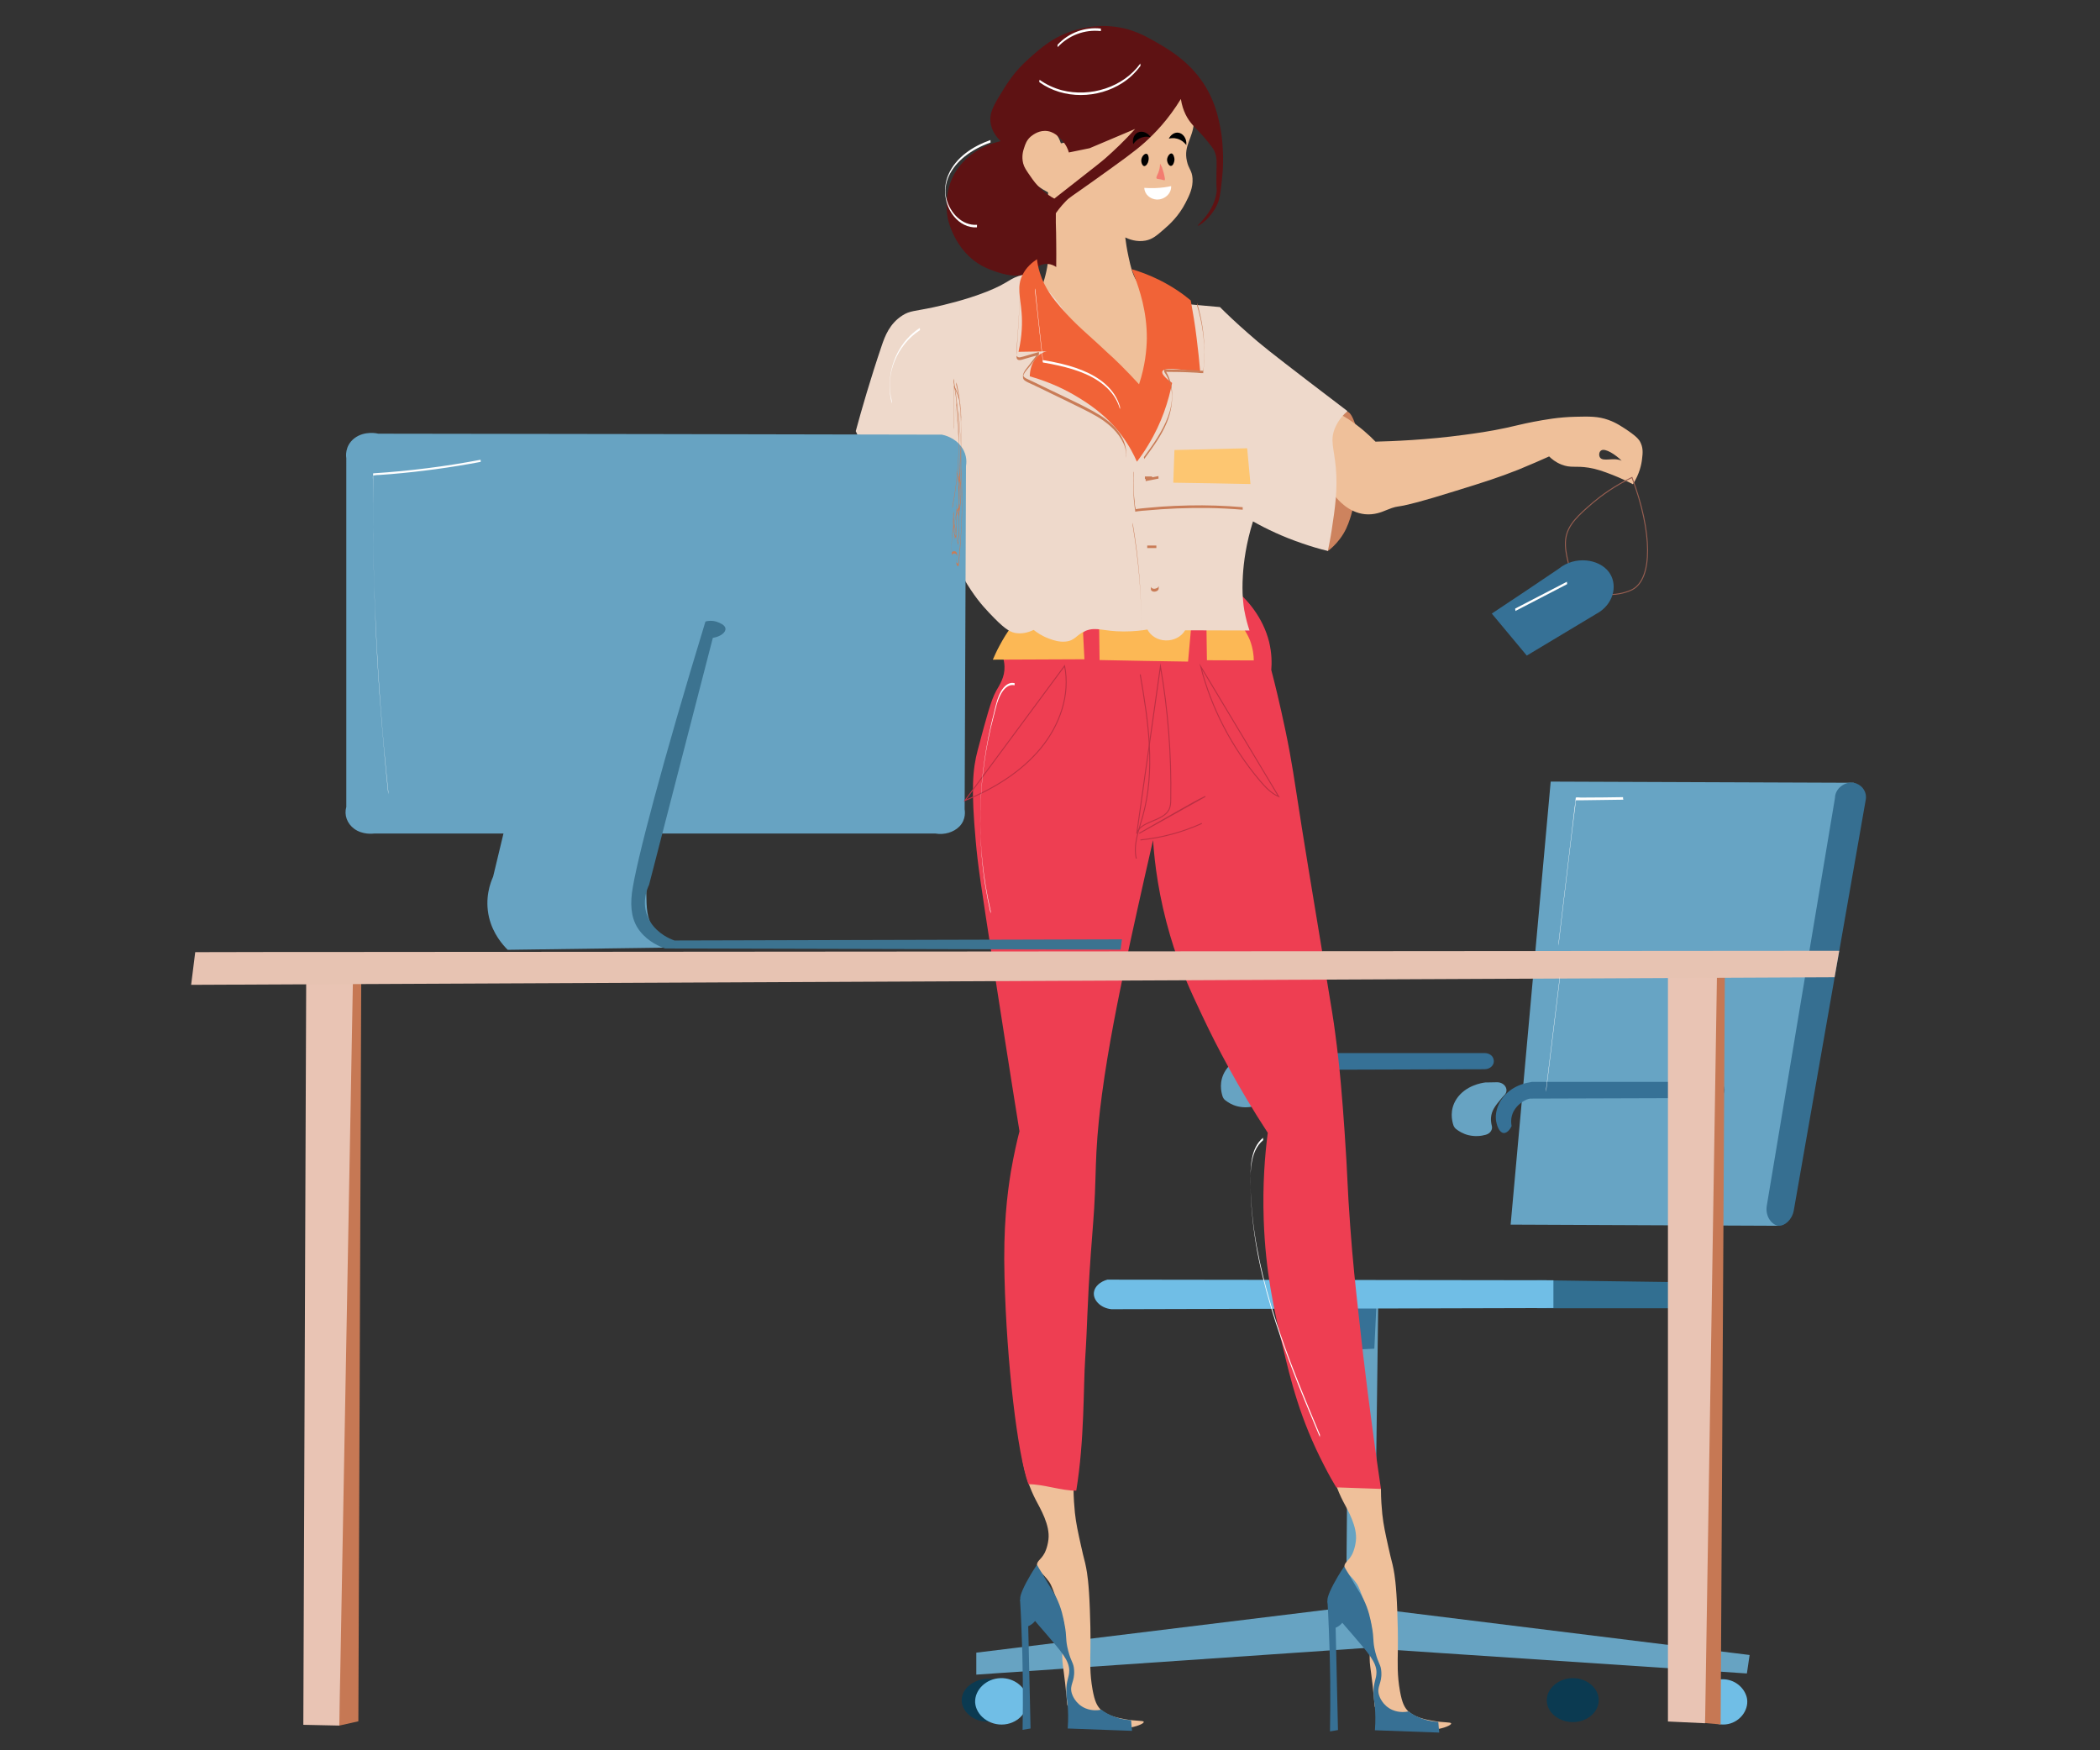
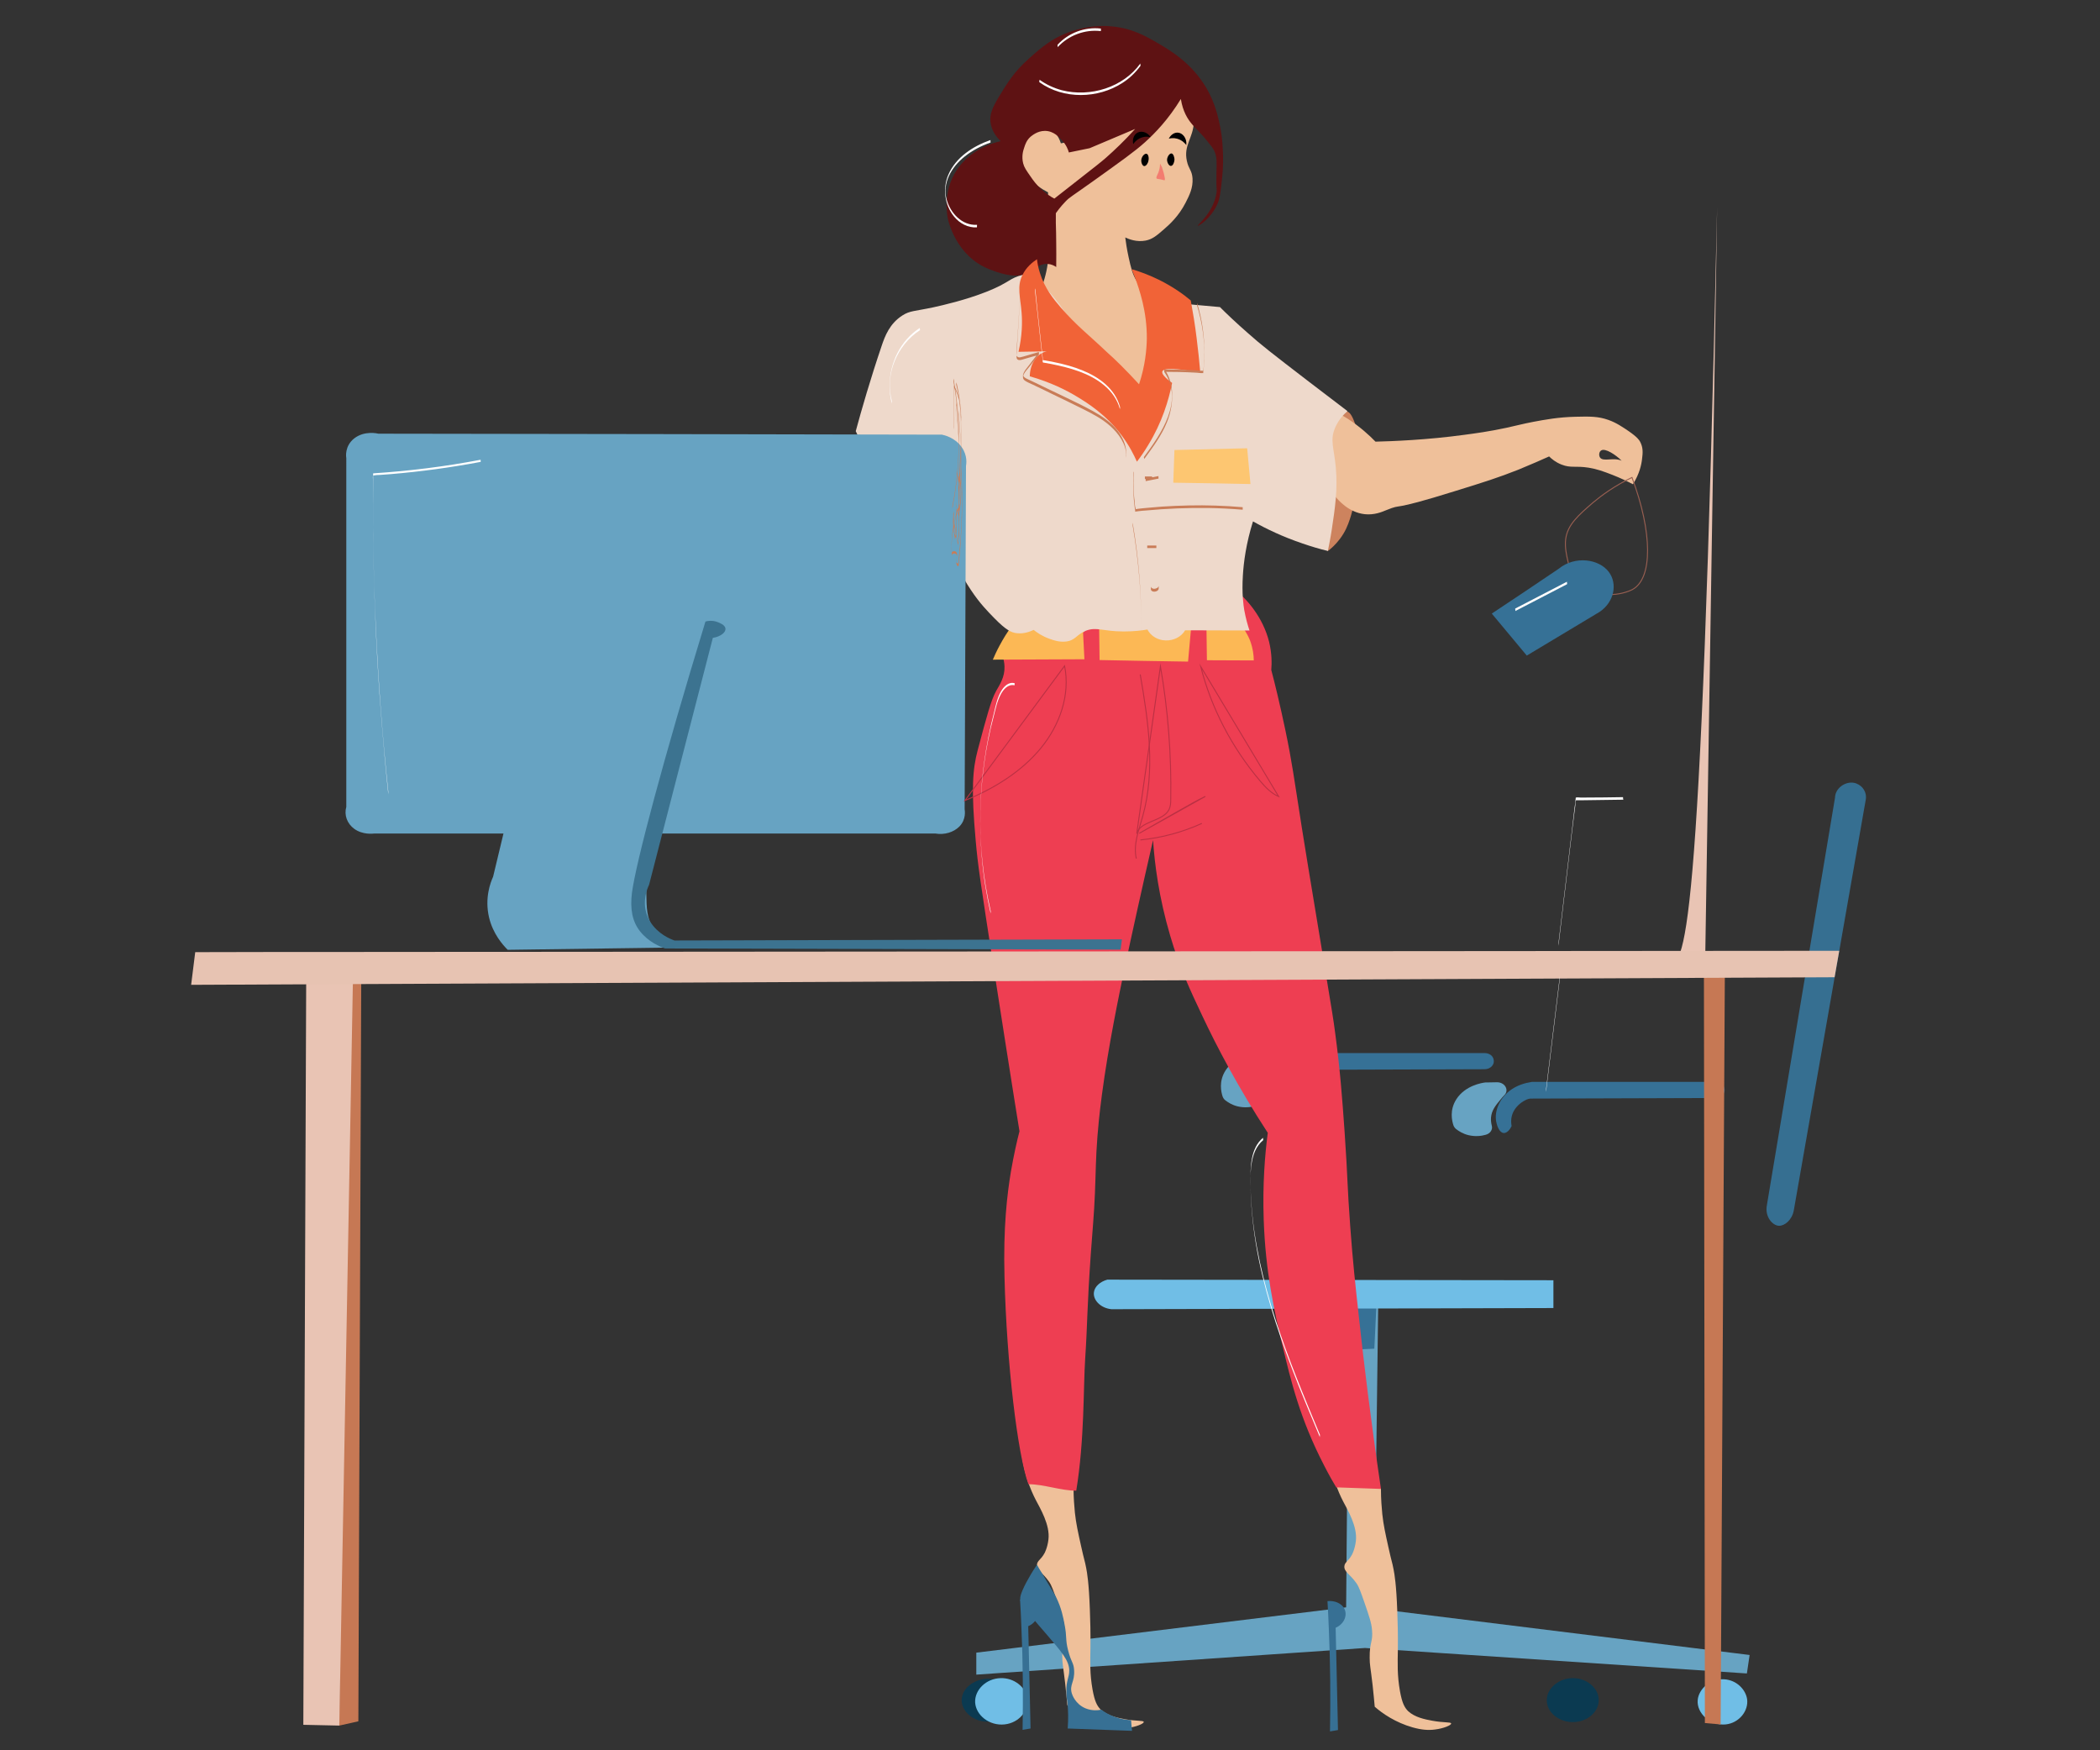
<svg xmlns="http://www.w3.org/2000/svg" version="1.1" id="Layer_1" x="0px" y="0px" viewBox="0 0 1080 900" style="enable-background:new 0 0 1080 900;" xml:space="preserve">
  <rect x="0" y="0" width="1080" height="900" fill="#333333" stroke="none" />
  <style type="text/css">
	.st0{fill:#67A3C2;}
	.st1{fill:#367196;}
	.st2{fill:#70BEE6;}
	.st3{fill:#67A4C4;}
	.st4{fill:#326F91;}
	.st5{fill:#0B3A51;}
	.st6{fill:#366F91;}
	.st7{fill:#EFC09A;}
	.st8{fill:#EE3E52;}
	.st9{fill:#FCB855;}
	.st10{fill:#CD835E;}
	.st11{fill:#5E1213;}
	.st12{fill:#EED9CB;}
	.st13{fill:#377094;}
	.st14{fill:#FDC671;}
	.st15{fill:none;stroke:#995F51;stroke-width:0.5;stroke-miterlimit:10;}
	.st16{fill:#F16337;}
	.st17{fill:#3C7390;}
	.st18{fill:#C67854;}
	.st19{fill:#E9C4B4;}
	.st20{fill:#E7C3B2;}
	.st21{fill:#C97C57;}
	.st22{fill:none;stroke:#BB3043;stroke-width:0.5;stroke-miterlimit:10;}
	.st23{fill:#FFFFFF;}
	.st24{fill:#F37C70;}
</style>
  <path class="st0" d="M651.2,541.7l-5.5,0.1h-0.5c-1.7,0.2-10.3,1.5-14.9,8.6c-3.6,5.6-2.3,11.1-1.5,13.5c0.3,0.7,0.7,1.4,1.4,1.9  c1.3,1,3.4,2.4,6.3,3.1c3.4,0.8,6.5,0.5,8.9-0.2c2.3-0.6,3.7-2.7,3.1-4.7c-0.3-1.2-0.5-2.6-0.4-4.1c0.3-3.7,2.3-6.2,4.8-9.2  c0.6-0.7,1.2-1.5,2-2.3C657.6,545.8,655.2,541.7,651.2,541.7z" />
  <path class="st1" d="M763.6,541.5h-94.1c-0.3,0-0.5,0-0.8,0.1c-2.7,0.4-7.3,1.5-11.3,4.7c-5.4,4.4-7.9,11.1-6.4,16.6  c0.2,0.9,1.3,4.7,3.6,4.9c1.5,0.1,3.1-1.4,4.1-3.6c-0.2-1.2-0.7-4.2,1-7.5c1.8-3.4,4.9-5.3,6.7-6.1c0.7-0.3,1.5-0.5,2.2-0.5  l94.9-0.3c3.1,0,5.4-2.5,4.6-5.1v-0.1C767.7,542.8,765.8,541.5,763.6,541.5z" />
  <path class="st2" d="M886.8,863.5c6.3,0.4,10.9,5.2,11.7,10.1c0.9,6.1-4.1,12.4-11,13.1c-7.7,0.8-15-5.6-14.4-12.5  C873.6,868.4,879.7,863,886.8,863.5z" />
  <path class="st0" d="M708.9,661.9l-2.1,165.2l193,23.9c-0.5,3.2-0.9,6.4-1.4,9.5c-65.5-4.4-130.9-8.7-196.4-13.1  c-66.6,4.6-133.2,9.1-199.9,13.7v-11.3c63.4-7.8,126.8-15.5,190.2-23.3c0.5-55.3,0.9-110.5,1.4-165.8L708.9,661.9z" />
  <path class="st1" d="M708.2,664.3c-0.5,9.7-0.9,19.5-1.4,29.2c-4.3,0.2-8.7,0.4-13,0.6v-29.8H708.2z" />
-   <path class="st3" d="M953.4,402.5l-155.9-0.6c-6.9,75.9-13.7,151.9-20.6,227.8l138,0.6C927.8,554.3,940.6,478.4,953.4,402.5z" />
-   <path class="st4" d="M879.2,659.5l-87.9-1.2c-4.3,0.1-7.9,3-8.2,6.6c-0.4,3.8,3,7.3,7.6,7.8h90L879.2,659.5z" />
  <path class="st2" d="M569.5,658l229.4,0.3v14.3l-227.3,0.6c-5.8-0.6-9.6-4.9-9-8.8C563,661.5,565.8,659,569.5,658z" />
  <path class="st5" d="M510.9,863.5c-7.3-1.5-15.9,3.3-16.3,10.2c-0.4,6.3,6.2,11.9,13.8,11.6c6.9-0.3,12.6-5.6,12.3-11.6  C520.5,868.7,516.1,864.5,510.9,863.5z M809.2,862.9c6.8,0.1,13,5,13,11.3s-6.1,11.2-13,11.3c-7,0.2-13.4-4.6-13.7-10.7  C795.1,868.3,801.8,862.7,809.2,862.9z" />
  <path class="st6" d="M959.6,410.8c-12.4,70.6-24.7,141.2-37.1,211.7c-0.9,4.8-4.7,7.9-7.6,7.8c-3.3-0.1-7.4-4.6-6.2-10.7  c11.7-69.8,23.3-139.6,35-209.3c0.1-5.1,5.3-8.5,9.6-7.8C957,403.1,960.1,406.6,959.6,410.8z" />
  <path class="st2" d="M514.6,862.9c6.9-0.2,12.7,4.5,13.7,10.1c1.1,6.3-4,12.9-11.7,13.7c-7.8,0.8-14.7-4.7-15.1-11.3  C501.2,869,507.1,863.1,514.6,862.9z" />
  <path class="st0" d="M769.9,556.5l-5.5,0.1h-0.5c-1.7,0.2-10.3,1.5-14.9,8.6c-3.6,5.6-2.3,11.1-1.5,13.5c0.3,0.7,0.7,1.4,1.4,1.9  c1.3,1,3.4,2.4,6.3,3.1c3.4,0.8,6.5,0.5,8.9-0.2c2.3-0.6,3.7-2.7,3.1-4.7c-0.3-1.2-0.5-2.6-0.4-4.1c0.3-3.7,2.3-6.2,4.8-9.2  c0.6-0.7,1.2-1.5,2-2.3C776.3,560.6,774,556.5,769.9,556.5z" />
  <path class="st1" d="M882.3,556.3h-94.1c-0.3,0-0.5,0-0.8,0.1c-2.7,0.4-7.3,1.5-11.3,4.7c-5.4,4.4-7.9,11.1-6.4,16.6  c0.2,0.9,1.3,4.7,3.6,4.9c1.5,0.1,3.1-1.4,4.1-3.6c-0.2-1.2-0.7-4.2,1-7.5c1.8-3.4,4.9-5.3,6.7-6.1c0.7-0.3,1.5-0.5,2.2-0.5  l94.9-0.3c3.1,0,5.4-2.5,4.6-5.1v-0.1C886.4,557.6,884.5,556.3,882.3,556.3z" />
  <path class="st7" d="M710.2,765.6c0,5.4,0.4,9.8,0.7,13c0.6,5.6,1.6,10,3.1,16.8c1.8,8.2,1.9,7.4,2.7,11.6c0.5,2.6,1.4,7.7,1.9,21.4  c0.2,5.9,0.4,11.6,0.3,19.6c-0.1,7.3-0.4,13.3,1.1,21.7c1.1,6,2.3,8.3,4.2,10.2c3.5,3.2,8.6,4.2,12.4,4.9c5.9,1.1,9.6,0.6,9.7,1.4  c0.2,0.9-4,2.6-8.2,3.1c-3.5,0.5-7.1,0.2-11.7-1.1c-8.7-2.5-15.3-7-19.4-10.6c-0.2-2.5-0.6-6.4-1.1-11.2c-1.1-9.4-1.5-10.2-1.5-14  c-0.1-8.1,1.8-8.1,1.2-14.4c-0.3-3.6-1.5-7-3.8-13.7c-1.9-5.4-2.8-8.2-4.2-10.2c-3.3-4.7-6.5-5.9-6.2-8.8c0.2-2.1,2-2.4,3.9-5.9  c0,0,1.5-2.7,2-7c0.9-7.4-4.2-15.9-6.5-20.3c-2.7-5.2-5.9-13-7.3-23.9C692.3,754.1,701.3,759.9,710.2,765.6z M552.1,764.8  c0,5.4,0.4,9.8,0.7,13c0.6,5.6,1.6,10,3.1,16.8c1.8,8.2,1.9,7.4,2.7,11.6c0.5,2.6,1.4,7.7,1.9,21.4c0.2,5.8,0.4,11.6,0.3,19.6  c-0.1,7.3-0.4,13.3,1.1,21.7c1.1,6,2.3,8.3,4.2,10.2c3.5,3.2,8.6,4.2,12.4,4.9c5.9,1.1,9.6,0.6,9.7,1.4c0.2,0.9-4,2.6-8.2,3.1  c-3.5,0.5-7.1,0.2-11.7-1.1c-8.7-2.5-15.3-7-19.4-10.6c-0.2-2.5-0.6-6.4-1.1-11.2c-1.1-9.4-1.5-10.2-1.5-14  c-0.1-8.1,1.8-8.1,1.2-14.4c-0.3-3.6-1.5-7-3.8-13.7c-1.9-5.4-2.8-8.2-4.2-10.2c-3.3-4.7-6.5-5.9-6.2-8.8c0.2-2.1,2-2.4,3.9-5.9  c0,0,1.5-2.7,2-7c0.9-7.4-4.2-15.9-6.5-20.3c-2.7-5.2-5.9-13-7.3-23.9L552.1,764.8z" />
  <path class="st8" d="M522.5,325.9c-5.1,2.8-6.3,5.7-6.6,6.6c-1.3,3.6,0.6,5.9,0.7,10.2c0.2,5.5-2.5,9.4-4.3,12.6  c-2.6,4.6-4.9,13.2-9.5,30.5c-2.6,9.8-3.4,20-1,46.6c1.1,12.4,2.2,19.9,9.9,69.4c4,25.6,7.1,45.6,9.9,63.1c0.6,3.8,2.1,13,2.7,16.8  c-1.3,5-2.9,12.1-4.4,20.7c-1.9,11.6-4,28.3-3.3,54.3c1.1,44.3,6.7,91.1,12.3,106.5c7.5-0.1,17.1,3.4,24.6,3.3  c4.3-26.3,3.6-52.9,4.6-68c1.2-17.9,0.9-25.7,2.9-54c1-14.2,1.6-19,2.1-30.8c0.5-11.9,0.4-17.8,1.3-29.4c0.3-3.8,0.9-10.9,2.3-21.4  c3.4-25.6,8.8-51.2,11.6-64.7c4-18.8,8.9-41,14.7-66.2c0.8,12.3,3,29.4,8.8,49.1c4.8,16.4,10.3,28.1,16.6,41.4  c7.4,15.7,18.2,36.4,33.6,60c-1.5,11.4-2.7,26.6-2.1,44.5c0.9,27,5.4,46.9,9.5,64.2c4.4,18.6,9.1,38.3,21.6,62.4  c2.4,4.7,4.6,8.6,6.2,11.2c7.7,0.3,15.3,0.5,23,0.8c-5.3-35.9-8.9-65.7-11.3-88c-1.8-16.3-3.2-29.1-4.5-47  c-1.6-21.4-1.2-24.2-2.9-48.7c-1.2-17.1-2.3-31.9-4.9-51.2c-0.9-6.8-1.3-9.2-5.7-35.8c-7.1-42.8-10.6-64.1-11.4-69.4  c-4.1-26.1-5-33.5-8.4-49.8c-2.8-13.3-5.4-24.1-7.3-31.2c0.3-3.5,0.3-8.5-1.1-14.4c-3.2-12.9-11.8-22.4-17.4-26.7  C635.1,303.5,604.9,280.3,522.5,325.9z" />
  <path class="st9" d="M518.8,324.1c-2.5,3.6-4.7,7.8-4.7,7.8c-1.6,2.9-2.7,5.5-3.5,7.3c15.7-0.1,31.4-0.1,47.1-0.2  c-0.2-4.6-0.5-9.1-0.7-13.7c2.7-2.7,5.5-5.4,8.2-8l0.3,22.1c15.2,0.3,30.4,0.6,45.5,0.8c0.8-8.9,1.6-17.7,2.4-26.6  c2.3,1.4,4.7,2.8,7,4.2l0.3,21.7c8,0,16.1,0.1,24.1,0.1c0-2.5-0.4-6.1-1.9-10.2c0,0-3-8.2-11.2-15.1c-14.6-12.3-42.6-11.8-49.8-11.7  C545.3,303.3,522.7,318.4,518.8,324.1z" />
  <path class="st10" d="M692.8,211.6c1,0.3,2.3,1.2,4.1,6.3c2.5,7.3,2.4,13.4,1.7,22.5c-1.1,14.6-2.7,21.5-4.4,26.6  c-1,3-2.3,6.4-5.1,10.1c-2.2,2.9-4.5,5-6.3,6.3c-4.4-6.2-22-31.8-11.1-53.3C676.2,221.4,687.1,209.7,692.8,211.6z" />
  <path class="st7" d="M609.4,47c4.2,6.7,4.8,12.1,4.6,15.8c-0.4,8.3-5.4,11.9-3.6,20c0.9,4.2,2.6,4.7,2.9,8.9  c0.3,4.9-1.6,8.7-3.6,12.6c-3.5,6.8-8,10.9-11.1,13.6c-3.8,3.3-5.9,5.1-9.4,5.8c-4.6,0.9-8.6-0.7-10.5-1.6c0.3,2.4,0.8,5.9,1.7,10  c1.2,5.5,2,8.8,4,12.1c3.2,5.1,8.1,7.7,10.5,9c24,13,59.3,43,88,56.5c1.4,0.7,5.5,2.6,10.5,5.8c6.2,4.1,10.8,8.3,14,11.6  c8.5-0.2,26.6-0.9,45.6-3.5c6-0.8,12.7-1.7,21.6-3.6c6.9-1.5,7.8-1.9,14-3.1c5.9-1.1,12.8-2.4,21.6-2.6c7.6-0.2,11.8-0.2,16.9,1.6  c4.3,1.5,7.5,3.8,10.5,5.8c4.5,3.1,5.5,4.7,5.8,5.3c1.7,3,1.5,5.9,1.1,8.9c-0.3,2.9-1.3,7.7-4.7,13.1c-0.9-6.6-4.1-10.4-5.8-12.1  c-3-3-8.4-6.6-10.5-5.3c-1.1,0.6-1.4,2.5-0.6,3.7c1.7,2.3,6.9-0.3,11.1,1.6c2.4,1.1,5.1,3.9,5.8,12.1c-2.7-1.4-6.2-3.1-10.5-4.8  c-4.9-1.9-8-3-12.2-3.7c-6.9-1.1-9.2,0.3-14-1.6c-3.1-1.2-5.2-3-6.4-4.2c-3.8,1.7-9.2,4.1-15.8,6.8c-10.1,4-17.6,6.4-32.2,10.9  c-35.8,11.2-26.3,6.1-35.7,9.9c-2.4,1-6.2,2.6-11.1,2.1c-8.5-0.9-13.9-7.6-15.1-9c-18.5-20.7-140-27.9-152.2-66.7  c-2-6.4-4.2-23.5,0.7-39.4c1.1-3.6,2.7-7.6,3.6-14.2c0.9-7,0.3-11.1,0.1-23.1c-0.1-5.7,0-10.3,0-13.1c-2.9-1.5-7.7-4.4-11.6-9.5  c-2.3-3.1-7.1-9.4-5.2-16.8c0.2-0.8,2.5-8.9,8.8-10c5.3-0.9,12.1,3.4,14.6,11.1c8.7-1.5,19.6-4.1,31.6-8.8  C591.1,59.2,601.8,52.5,609.4,47z" />
  <path class="st11" d="M570.9,13.5c11,0.8,18.4,5.1,25.1,9c6,3.5,17,10.1,24.4,22.7c4.5,7.7,6,14.8,6.9,18.9  c1.5,7.1,1.6,13.1,1.7,16.3c0.1,5.4-0.3,9.5-0.6,12.1c-0.7,6.4-1,9.6-2.4,12.6c-3.2,7.2-9.6,11.3-10,11c-0.5-0.4,8-6.5,9.6-16.8  c0.4-2.3-0.2-1.2,0-10.3c0.1-5.6,0.4-8.1-1.1-11.4c-0.6-1.3-1.6-2.6-3.5-4.9c-3.9-4.9-6.2-6.6-8.1-9c-2.1-2.5-4.6-6.4-5.6-12.8  c-6.4,10.5-13.3,17.6-18.4,22.2c-5.3,4.8-12.4,9.8-26.5,19.9c-11.9,8.5-12.2,8.3-14.4,10.6c-9.9,10.2-12.5,21.8-13.5,26.6  c-1.2,5.6-2.1,9.9-0.8,15.4c2.3,10,9.9,16.2,13.4,18.6c-3.3-1.2-12.9-5.1-17.9-14.4c-3.2-6-3-11.3-2.9-16.5  c0.1-4.3,0.7-15.1,8.5-24.9c1.3-1.6,1.7-1.8,16.4-13.3c13.2-10.3,15.3-12,17.6-14c4.3-3.8,9.5-8.7,15-14.8l-23.4,9.9  c-3.6,0.7-7.1,1.5-10.7,2.2c-0.4-1.5-1.3-3.8-3.4-6.1c-1.5-1.7-4.4-5-8.9-5c-4,0-6.7,2.5-7.4,3c-2,1.8-2.7,3.8-3.3,5.7  c-0.5,1.4-1.4,4.4-0.5,8c0.5,2,1.6,3.6,3.7,6.6c1.5,2.2,3.1,4.4,5.8,6.9c1.6,1.4,4,3.4,7.4,5.1c-0.1,3.1-0.1,7.1-0.1,11.9  c0.1,4.3,0.2,6.2,0.2,10.7c0,3.2,0.1,7.3,0,12.1c-1-0.7-2.6-1.5-4.5-1.6c-4.2-0.2-6.8,2.9-9.8,4.5c-6.6,3.6-16.1-0.2-20.2-1.8  c-17.2-6.8-21.1-25.1-21.3-26.3c-0.6-3.2-2.9-17.9,8.5-29.4c6.8-6.9,15.1-9.3,18.7-10.1c-1.8-1.8-4.7-5.2-5.2-9.8  c-0.5-3.8,0.8-7.2,4.3-13c4.3-7.1,7.9-13,15.5-19.7c5.9-5.3,12.8-11.6,24.4-14.8C562.1,12.9,569.2,13.3,570.9,13.5z" />
  <path class="st12" d="M526.1,141.3c-7.3,1.8-6.6,3.9-18.7,8.7c-10.9,4.3-22.3,6.9-27.3,8c-9.8,2.1-12.1,1.7-16,4.2  c-6.6,4.2-9,10.7-10.6,15.4c-5.9,17.4-10.4,33-13.4,44.1c13.1,28.1,26.3,56.1,39.4,84.2c3.8-5.9,7.6-11.9,11.4-17.8  c2.9,6.5,6,11.7,8.5,15.4c4.6,6.9,8.5,10.8,12,14.4c6,6.1,8.7,7.4,11.6,7.7c3.6,0.4,6.7-0.8,8.6-1.7c1.6,1.3,4.3,3.2,8.2,4.6  c2.2,0.8,5,1.7,8.2,1.4c5.1-0.5,5.5-3.6,10.5-5.6c5.6-2.1,8.6,0.4,19.5,0.4c5.1,0,9.3-0.5,12.1-1c1.7,3.3,5.3,5.5,9.3,5.6  c4.2,0.2,8.2-1.9,10.1-5.2c11,0,22.1,0.1,33.1,0.1c-0.9-2.6-1.9-6.2-2.7-10.5c-0.4-2.5-1.3-8.4-0.7-17.9c0.4-6.6,1.6-16.2,5.2-27.7  c6.9,3.9,15.3,7.9,25.3,11.3c4.6,1.6,9,2.9,13.2,3.9c0.5-2.5,1.3-6.3,2-10.9c1.7-11.2,3.1-20.6,2.1-31.9  c-0.9-10.2-3.2-14.1-0.3-20.7c1.7-3.9,4.3-6.7,6.3-8.4c-7.6-5.8-14.3-10.9-19.8-15.1c-19.3-14.8-24.8-19.1-31.4-25  c-6.3-5.5-11.2-10.2-14.4-13.4c-5.4-0.6-35.8-2.7-24.9-3.9c5.8-0.7-11.1,98.4-48.7,17C547.1,157.3,532.7,139.7,526.1,141.3z" />
-   <path class="st13" d="M691.3,805.5c-2.4,3.5-4.2,6.7-5.5,9.1c-3.2,6.1-3.2,7.8-3.1,8.8c0.3,2.4,1.5,3.9,5.4,8.4  c2.6,3,5.1,6.1,7.8,9.1c8,9.3,12,13.9,12,19c0,3.6-1.6,4.9-1.5,11c0,2.7,0.4,3.6,0.7,6.9c0.2,2.8,0.4,6.9,0,11.9  c11,0.4,22.1,0.8,33.1,1.2c-0.2-1.8-0.4-3.7-0.5-5.5c-2.1-0.1-5.1-0.5-8.4-1.7c-3.1-1.1-5.4-2.5-6.9-3.7c-1.3,0.3-4.6,0.8-8.2-0.7  c-5.2-2.2-6.8-7-7-7.7c-1.3-4.5,1.6-5.8,1.2-11.9c-0.2-3.9-1.5-3.9-3.1-10.2c-1.5-5.9-0.5-6.6-1.8-13.2c-0.7-3.8-1.6-8.5-4.3-14  c-1.4-2.9-2.2-3.6-7.1-12.1C692.8,808.1,691.9,806.6,691.3,805.5z" />
  <path class="st13" d="M682.7,823.3c0.3,4.7,0.5,9.5,0.7,14.4c0.8,18,0.9,35.6,0.6,52.6c1.4-0.2,2.8-0.5,4.1-0.7  c-0.4-17.5-0.8-35-1.2-52.6c4.6-2,6.3-6.8,4.3-10.1C689.8,824.4,686.3,822.9,682.7,823.3z M533.3,804.6c-2.4,3.5-4.2,6.7-5.5,9.1  c-3.2,6.1-3.2,7.8-3.1,8.8c0.3,2.4,1.5,3.9,5.4,8.4c2.6,3,5.1,6.1,7.8,9.1c8,9.3,12,13.9,12,19c0,3.6-1.6,4.9-1.5,11  c0,2.7,0.4,3.6,0.7,6.9c0.2,2.8,0.4,6.9,0,11.9l33.1,1.2c-0.2-1.8-0.4-3.7-0.5-5.5c-2.1-0.1-5.1-0.5-8.4-1.7  c-3.1-1.1-5.4-2.5-6.9-3.7c-1.3,0.3-4.6,0.8-8.2-0.7c-5.2-2.2-6.8-7-7-7.7c-1.3-4.5,1.6-5.8,1.2-11.9c-0.2-3.9-1.5-3.9-3.1-10.2  c-1.5-5.9-0.5-6.6-1.8-13.2c-0.7-3.8-1.6-8.5-4.3-14c-1.4-2.9-2.2-3.6-7.1-12.1C534.8,807.3,533.9,805.7,533.3,804.6z" />
  <path class="st13" d="M524.6,822.5c0.3,4.7,0.5,9.5,0.7,14.4c0.8,18,0.9,35.6,0.6,52.6c1.4-0.2,2.8-0.5,4.1-0.7l-1.2-52.6  c4.6-2,6.3-6.8,4.3-10.1C531.7,823.5,528.3,822,524.6,822.5z" />
  <path class="st14" d="M604,231.4l-0.6,16.8c13.2,0.2,26.5,0.4,39.7,0.7c-0.6-6.1-1.1-12.3-1.7-18.4  C628.9,230.8,616.4,231.1,604,231.4z" />
  <path class="st15" d="M839.3,245.5c10.6,28.3,10.7,51.9,0.3,57.6c-2.1,1.1-7,2.9-12.9,2.6c-1.1-0.1-11.5-0.8-16.9-7.9  c-1.9-2.5-2.4-4.8-3.5-9.5c-0.6-2.5-1.6-7-1.1-11c0.9-7.5,6.7-12.5,14.1-18.9C823.6,254.8,830.2,249.9,839.3,245.5L839.3,245.5z" />
  <path class="st1" d="M767.2,315.5l18,21.6l37.5-22.5c7.6-5.2,9.2-14.5,4.7-20.5c-5.1-6.8-17.5-8.4-25.7-1.7  C790.2,300.2,778.7,307.9,767.2,315.5z" />
  <path class="st16" d="M585.8,197.6c3.2-9.7,3.9-17.9,4-23.5c0.1-14.1-3.9-25.4-6.1-31.4c-0.7-1.8-1.3-3.3-1.7-4.3  c4.1,1.2,9,3,14.1,5.5c7,3.5,12.4,7.3,16.3,10.6c1.1,6.1,2.2,12.6,3,19.3c0.8,6.2,1.4,12.1,1.9,17.9c-12.1-2.4-18.6-2.6-19.5-0.8  c-0.5,1.2,1.1,3.2,5,6c-1.8,9.1-5.2,20.3-12.2,31.8c-1.9,3.2-3.9,6.1-5.9,8.7c-1.5-3.4-3.9-8.2-7.7-13.3c-8.2-11-17.8-16.9-22.9-20  c-5.4-3.3-13.6-7.5-24.5-10.6c0.1-6.1,3.2-11.1,7.8-12.6c1-0.3,2.7-0.7,5.1-0.3l-18.7,0.3c1.9-8.3,2-15.1,1.6-20  c-0.6-8.2-2.6-13.5,0.5-19.6c1.9-3.9,5-6.4,7.4-8c0.2,1.7,0.6,4.2,1.5,7c2.5,8,7,13.5,10.8,17.9c8.4,9.6,13.8,13.5,23.7,22.9  C573.4,184.7,579.1,190.3,585.8,197.6z" />
  <path class="st0" d="M263.2,410.8c-3.2,13.3-6.4,26.6-9.6,40c-1.4,3.1-4.4,11-2.1,20.9c2,8.5,7.1,14.2,9.6,16.7l87.2-1.2  c-7.4-3.4-10.8-7.7-12.4-10.1c-3.3-5.1-3.4-10.1-3.5-18.2c0-3,0.1-6.9,1.4-15.8c0.8-5.5,2.1-13,4.1-22.1  C313.1,417.6,288.2,414.2,263.2,410.8z" />
  <path class="st0" d="M484.4,223.5c1.1,0.2,6.9,1.5,10.3,6.6c2.9,4.2,2.3,8.4,2.1,9.5c-0.2,58.8-0.5,117.7-0.7,176.5  c0.1,0.7,0.9,5.2-2.7,8.9c-3,3-7.7,4.4-12.4,3.6H192.5c-0.8,0.1-6,0.7-10.3-2.4c-3.7-2.7-5.3-7.1-4.1-11.3V235.5  c-0.1-0.4-1-6.1,4.1-10.1c5.3-4.1,12-2.5,12.4-2.4C291.1,223.1,387.7,223.3,484.4,223.5z" />
  <path class="st17" d="M362.8,319.6c-21.7,71-35.8,124.2-37.8,139.5c-1,8.1,0.1,14.6,4.1,19.7c4.4,5.6,10.5,8.1,13,8.9l234.2,0.6  c0.2-1.8,0.5-3.6,0.7-5.3l-230.1,0.6c-2.1-0.7-8.5-3.3-12.4-9.5c-5.6-8.9-1.3-17.9-0.7-19.1c10.9-42.3,21.9-84.7,32.8-127  c4.2-0.7,6.7-2.9,6.5-4.8c-0.2-1.9-3.2-3-4-3.3C366.4,318.8,363.7,319.3,362.8,319.6z" />
  <path class="st18" d="M185.8,498.2l-1.5,386.9c-3.3,0.7-6.5,1.5-9.8,2.2l2.1-390.1C179.6,497.6,182.7,497.9,185.8,498.2z" />
  <path class="st19" d="M157.5,496.4L156,886.9c6.2,0.1,12.4,0.3,18.5,0.4l7.2-394.1C173.6,494.3,165.5,495.4,157.5,496.4z" />
  <path class="st18" d="M887.1,493.7c-0.7,131-1.5,262-2.2,393c-2.7-0.2-5.4-0.5-8.1-0.7c-0.2-130.9-0.3-261.8-0.5-392.7  C879.9,493.4,883.5,493.6,887.1,493.7z" />
-   <path class="st19" d="M857.8,496v389.2c6.4,0.3,12.7,0.6,19.1,0.9c2.1-130.2,4.1-260.3,6.2-390.5C874.6,495.7,866.2,495.8,857.8,496  z" />
+   <path class="st19" d="M857.8,496c6.4,0.3,12.7,0.6,19.1,0.9c2.1-130.2,4.1-260.3,6.2-390.5C874.6,495.7,866.2,495.8,857.8,496  z" />
  <path class="st20" d="M945.9,488.9l-761.7,0.6c-27.9,0-55.9,0-83.8,0.1l-2.1,16.8l845.2-3.9C944.3,497.9,945.1,493.4,945.9,488.9z" />
  <path class="st21" d="M583.1,241.8c-0.3,3.8-0.4,7.7-0.2,11.5c0.1,2.4,0.3,4.8,0.6,7.2c0.1,0.6,0.2,1.3,0.3,1.9v0.2  c-0.1,0.4,0,0.6,0.3,0.4c0.3,0.1,0.7-0.1,1-0.1c1.4-0.2,2.8-0.3,4.2-0.4c10.6-1,21.2-1.4,31.8-1.3c6,0.1,12,0.4,18,0.9v-1.3  c-9.3-0.8-18.5-1.1-27.8-0.9c-4.6,0.1-9.2,0.3-13.8,0.6c-2.4,0.2-4.8,0.4-7.1,0.6c-1.1,0.1-2.1,0.2-3.2,0.3  c-0.6,0.1-1.1,0.1-1.7,0.2c-0.2,0-0.5,0.1-0.7,0.1s-0.5,0.1-0.7,0.1c0-0.2-0.1-0.3-0.1-0.5c-0.4-1.1-0.4-2.7-0.5-3.8  c-0.2-1.3-0.3-2.7-0.4-4c-0.2-3.5-0.2-7,0.1-10.5C583.1,242.7,583,242.2,583.1,241.8z M582.5,270.1c3,17.8,4.6,35.8,4.5,53.9v0.6  c0.1-18.7-1.3-37.3-4.5-55.8C582.5,269.2,582.4,269.6,582.5,270.1z M590,281.8h4.7v-1.3H590V281.8z M591.9,303.2  c0.5,1.6,3.3,1.2,3.9-0.1c0.1-0.2,0.1-0.4,0.1-0.6v-1.1V301v0.3c0,0.1,0,0.2-0.1,0.2c-0.1,0.2-0.1,0.3-0.2,0.4  c-0.2,0.3-0.5,0.5-0.9,0.6c-0.7,0.3-1.5,0.4-2.1,0c-0.4-0.2-0.6-0.5-0.7-0.8V303.2z" />
  <path class="st21" d="M588.8,246.3h3.7V245c-1.1,0.4-2.2,0.7-3.3,1.1c-0.1,0,0.1,1.2,0,1.3c2.2-0.4,4.4-0.9,6.6-1.3  c0.1,0-0.1-1.2,0-1.3c-2.2,0.4-4.4,0.9-6.6,1.3v1.3c1.1-0.4,2.2-0.7,3.3-1.1c0.1,0,0-1.3,0-1.3h-3.7V246.3z M579.3,235.4  c0.1-3.4-0.4-6.7-1.9-9.7c-2-4.2-5.3-7.6-9-10.3c-3.9-2.9-8.3-5.1-12.6-7.3c-4.9-2.4-9.8-4.8-14.7-7.1c-2.8-1.4-5.7-2.7-8.5-4.1  c-1.3-0.6-2.7-1.3-4-1.9c-1.1-0.5-2.3-1-2.5-2.4v1.3c0.2-2.1,2.4-4.1,3.6-5.7c1.5-2,3-3.9,4.6-5.9c0.1-0.1-0.1-1.2,0-1.3  c-2.1,0.6-4.2,1.2-6.2,1.8c-1.1,0.3-2.2,0.7-3.3,0.9c-0.9,0.2-1.3,0-1.9-0.6c-0.1-0.4-0.1-0.4-0.1,0v-0.5c0-0.6,0.1-1.2,0.1-1.7  c0.1-1.1,0.1-2.1,0.2-3.2c0.1-2.1,0.3-4.3,0.4-6.4c0.5-8.6,1-17.2,1.6-25.8v-1.2c-0.6,9.7-1.2,19.3-1.8,29c-0.2,3.4-0.7,7-0.5,10.4  c0.2,2.4,2.9,1.2,4.3,0.8c2.4-0.7,4.8-1.4,7.2-2v-1.3c-2,2.6-4.1,5.3-6.1,7.9c-1.2,1.5-2.2,2.8-2.1,4.8c0,0.9,0.4,1.4,1.1,1.9  c1.2,0.8,2.7,1.4,4,2c3,1.4,6,2.9,8.9,4.3c5.6,2.7,11.2,5.4,16.8,8.2c5,2.5,10,5.1,14.1,8.8c4.2,3.7,8.4,9.5,8.2,15.4  C579.2,234.5,579.3,235.1,579.3,235.4z M588.4,236.1c4.4-6,8.9-12,11.7-18.9c2.2-5.3,3.1-11,2.6-16.7c-0.4-3.8-1.6-7.5-3.8-10.6v1.3  c5.2,0,10.4,0.1,15.6,0.4c0.6,0,1.3,0.1,1.9,0.1c0.5,0,1.4,0.3,1.9,0.1c0.5,0.2,0.6,0.1,0.5-0.4c0-0.3,0.1-0.6,0.1-0.9  c0.1-0.6,0.1-1.2,0.2-1.9c0.2-2.1,0.3-4.2,0.3-6.3c0.1-9-1.1-18-3.8-26.6c0.1,0.4-0.1,0.9,0,1.3c2.7,8.9,4.1,18.3,3.7,27.6  c-0.1,1.2-0.1,2.3-0.2,3.5c0,0.5-0.1,1.1-0.2,1.6c0,0.2-0.1,0.5-0.1,0.7c0,0.3-0.1,0.4-0.5,0.2c-1,0.2-2.4-0.2-3.4-0.2  c-1-0.1-1.9-0.1-2.9-0.1c-4.4-0.2-8.8-0.3-13.2-0.3c0,0-0.1,1.2,0,1.3c10.2,14.8-1.6,31.7-10.5,43.7  C588.2,235.2,588.6,235.9,588.4,236.1z M490.3,195.8c3.8,21.3,3.7,43.1-0.5,64.4c-0.1,0.4,0.1,0.8,0,1.3c3.3-16.8,4.2-34.1,2.7-51.1  c-0.5-5.3-1.2-10.5-2.1-15.8C490.4,194.9,490.3,195.4,490.3,195.8z" />
  <path class="st21" d="M491.8,197.9c1.5,6.4,2.3,13,2.4,19.5v0.1c0.6-6.7-0.5-13.5-3.6-19.5c0.1,0.1,0,0.5,0,0.6v22.3  c0.2-2.7,0.5-5.3,0.7-8c0.1-1.3,0.2-2.6,0.4-3.9c0.1-0.9,0.1-0.9,0.2,0c0,0.7,0.1,1.5,0.1,2.2c0.4,5.4,0.7,10.8,1.1,16.2v-1  c0-2.8-0.1-5.6-0.1-8.4v-4.2v-2v1c0,0.4,0.1,0.8,0.1,1.2l1.2,16.5v-0.8c0-5.4,0-10.9-0.1-16.3v29.1c0,0.7,0,0.7,0,0V225  c0-0.7,0-0.7,0,0v25.1c0-1.8,0-3.6-0.1-5.5v-3c0-0.8-0.2-1.8,0-2.5c-0.2,0.8,0.1,2.1,0.1,3c0.1,1,0.1,2,0.2,2.9  c0.4,8.4,0.4,16.9,0,25.3c-0.2,3.8-0.4,7.5-0.8,11.3c-0.2,1.8-0.3,3.6-0.5,5.4c-0.1,0.7,0,1.8-0.3,2.4c-0.2,0.5-0.1,0.6-0.6,0.2  c-0.2-0.2-0.4-0.5-0.4-0.7c-0.4-1.3,1.2-4-0.2-5.2c-0.6-0.5-1.9-0.3-2.1,0.5c-0.1,0.4-0.1,1.2,0.1,1.6c-0.1-0.3,0-0.9,0-1.3  c-0.4-4.4-0.1-8.7,0.9-13c0.1-0.3,0.1-0.9,0.3-1.2c0.1-0.4,0.1-0.3,0.1,0.3c0,0.2,0.1,0.5,0.1,0.7c0.2,0.9,0.3,1.8,0.5,2.7  c0.4,1.9,0.7,3.7,1.1,5.6c0.1,0.5,0,1,0.2,0.2c0.1-0.5,0.1-1,0.1-1.5c0.1-0.7,0.1-1.5,0.2-2.2c0.1-1.7,0.2-3.4,0.2-5.2  c0-2.7,0-5.3-0.1-8v15.5c0.1-2.7,0.1-5.3,0.1-8c0-1.7-0.1-3.4-0.2-5c0-0.7-0.1-1.3-0.1-2c0-0.5-0.1-1-0.1-1.5c0-0.2,0-0.5-0.1-0.7  c0-0.4-0.1-0.3-0.2,0.2c-0.7,1.4-1,3.3-1.3,4.9c-0.3,1.5-0.5,3-0.5,4.6c-0.1,2.2-0.1,4.5,0.2,6.7v-1.2c-0.2-4.6-0.3-9.2-0.5-13.7  c-0.4,2.1-0.5,4.2-0.4,6.2c0,1.5,0.2,3.1,0.5,4.6l0.6,2.4c0,0.1,0.4,1.1,0.4,1.1c0.1,0,0.1-1.4,0.1-1.5c0.4-5.8,0.5-11.6,0.3-17.4  c-0.2,2.6,0.1,5.2,1.3,7.6c-0.1-0.2,0-0.7,0-0.9c0-2.9,0-5.9-0.1-8.8v-0.3c-0.1,2.7-0.2,5.3-0.2,8c0,0.4,0.1,0.9,0,1.2  c1.7-7.1,1.8-14.8,0.3-22v0.3c0,4.8-0.1,9.7-0.1,14.5v0.9l1-28.1v-1.2c-1.2,9.9-1.5,19.8-0.9,29.7c0.4-5.6,0.1-11.3-1.3-16.7  c0.1,0.2,0,0.6,0,0.8v17.2v-17.5v0.8c0.7,2.9,1.2,5.9,1.3,8.9c0.1,1.1,0.1,2.2,0,3.3c0,0.4,0,0.8-0.1,1.2c-0.1,0.6-0.1,0.4-0.1,0  c-0.2-1.7-0.2-3.4-0.2-5.1c-0.1-7.1,0.3-14.2,1.1-21.2v-1.2c-0.3,7.1-0.5,14.1-0.8,21.2c-0.1,1.7-0.1,3.4-0.2,5.2v1.2  c0,2.1,0,0.3,0,0v-2.4c0-3.6,0-7.1,0.1-10.7v0.3c1.4,6.5,1.3,13-0.3,19.5v1.2c0-1.3,0.1-2.7,0.1-4c0-0.7,0-1.3,0.1-2v-1v-0.6  c0.1,2.7,0,5.4,0.1,8.1v-0.9c-0.4-0.7-0.7-1.5-0.9-2.3c-0.1-0.5-0.6-1.9-0.4-2.5c0,0.1,0.1,1,0.1,1v7.1c-0.1,1.8-0.1,3.6-0.3,5.4  c0,0.6-0.1,1.1-0.1,1.7c-0.1,0.8,0,0.9-0.3,0.1c-0.3-0.8-0.5-1.6-0.7-2.4c-0.4-1.8-0.7-3.7-0.6-5.6c0-0.1,0.3-2.7,0.3-2.7  c0.3,0.1,0.2,2.1,0.2,2.5c0.1,3.6,0.2,7.2,0.4,10.8v-1.2c-0.3-3-0.2-6,0.4-9c0.2-1.2,0.5-2.4,0.9-3.6l0.3-0.9c0.1-0.3,0-0.9,0.3-0.4  c0.3,0.6,0.2,2,0.2,2.7c0.3,3.6,0.3,7.3,0.2,10.9v-1.4v-4.2v-4v-2v1.3c0.1,3.7,0,7.5-0.3,11.2c0,0.3,0,1.8-0.2,1.9  c0.1-0.1-0.3-1.7-0.4-2c-0.2-1.3-0.5-2.6-0.7-3.9c-0.2-1.3-0.3-2.7-0.7-3.9c-0.2-0.8-0.1-0.4-0.2,0c-0.1,0.3-0.1,0.6-0.2,0.9  c-0.2,0.8-0.3,1.6-0.4,2.4c-0.7,4.3-0.8,8.8-0.4,13.2v-1.3l-0.1-0.3v1.2c0.2-0.5,0.8-0.7,1.4-0.7c1,0.1,1.3,0.9,1.3,1.8v-1.2  c-0.1,1.1-0.4,2.2-0.4,3.4v0.9c0,0.4,0.4,1.8,1.1,1.6c0.2,0,0.3-3.1,0.4-3.4c0.1-1.1,0.2-2.3,0.3-3.4c0.2-2.1,0.4-4.3,0.5-6.4  c0.6-8.1,0.8-16.1,0.7-24.2c-0.1-5.1-0.3-10.2-0.6-15.3v1c0,4.1,0.1,8.3,0.1,12.4v-25v-0.7v16.4c0,0.7,0,0.7,0,0v-23.9v-4v15.1  c0-0.4,0-0.8-0.1-1.2c0-0.6-0.1-1.3-0.1-1.9c-0.4-5.2-0.7-10.4-1.1-15.6v1c0,2.9,0.1,5.8,0.1,8.6v5.7c0-0.8-0.1-1.7-0.1-2.5  c-0.4-5.7-0.8-11.4-1.1-17.2c-0.4,4.4-0.8,8.7-1.2,13.1v-21.1v0.6c1.4,2.6,2.4,5.4,3,8.3c0.3,1.4,0.5,2.9,0.6,4.3  c0.1,1,0.1,1.9,0.1,2.9c0,0.2-0.2,1-0.1,1.1c-0.1-0.2,0-0.6,0-0.8c-0.2-6.2-1-12.4-2.4-18.4C491.9,197,491.7,197.5,491.8,197.9z" />
  <path class="st22" d="M586.4,346.8c4.2,24.2,7.9,49.2,1.3,72.9c-2,7.2-5,14.6-3.3,21.8 M547.5,342.4c3,14.8-2.4,30.4-12.3,42.4  c-9.9,12-23.9,20.7-38.9,26.8L547.5,342.4z M617.5,342.7c5.4,21.3,15.9,41.5,30.5,58.8c2.7,3.2,5.7,6.4,9.6,8.1L617.5,342.7z" />
  <path class="st22" d="M586.5,431.9c11-1.1,21.7-4,31.6-8.5 M596.8,342.6c3.9,22.6,5.7,45.6,5.3,68.5c0,1.8-0.1,3.6-0.9,5.2  c-3.1,6.2-15,5.8-16.6,12.4L596.8,342.6z M585.9,428.5l21.6-12.3c4.1-2.3,8.2-4.7,12.4-6.7L585.9,428.5z" />
  <path class="st23" d="M247.2,236.4c-18.3,3.5-36.7,5.8-55.3,7v0.2c-0.2,21,0,42,0.7,63c0.7,21.6,1.9,43.3,3.7,64.8  c1,12.4,2.1,24.7,3.4,37v-1.3c-3-28.1-5.1-56.3-6.4-84.5c-0.7-14.2-1.1-28.4-1.3-42.5c-0.1-7.4-0.2-14.8-0.2-22.3v-11.5  c0-0.3-0.1-1.2,0-1.5c0.3-0.5,0.6-0.3,1-0.4c0.9-0.2,1.8-0.1,2.7-0.2c1.8-0.1,3.6-0.3,5.4-0.4c15.5-1.3,31-3.4,46.3-6.3  C247.3,237.6,247.1,236.4,247.2,236.4z M521.8,351.3c-3.2-0.8-5.5,1.7-7,4.2c-1.9,3.3-2.7,7.2-3.6,10.9c-2.2,8.5-3.9,17.1-5.1,25.8  c-2.2,15.9-2.5,32.2-1.2,48.2c0.8,9.9,2.4,19.7,4.6,29.4c-0.1-0.4,0.1-0.9,0-1.3c-3.9-16.9-5.7-34.2-5.3-51.5  c0.4-16.4,2.6-32.7,6.8-48.5c1-3.8,1.8-8,3.7-11.5c1.4-2.6,3.8-5.4,7.1-4.6C521.7,352.5,521.9,351.3,521.8,351.3z M473.1,168.6  c-10.1,6.5-15.6,18.1-15.6,30c0,3.1,0.4,6.1,1.2,9c-0.1-0.4,0.1-0.9,0-1.3c-3.8-13.6,2.6-28.9,14.4-36.5  C473.3,169.7,472.9,168.7,473.1,168.6z M532.3,149.6l2.4,21.9c0.4,3.6,0.8,7.3,1.2,10.9c0.1,0.8,0.2,1.7,0.3,2.5  c0,0.2,0,1.4,0.2,1.5c0.1,0.1,0.6,0.1,0.6,0.1c1.3,0.2,2.5,0.5,3.8,0.7c9.4,1.9,19.4,4.6,26.9,10.8c4,3.3,7,7.5,8.3,12.5  c-0.1-0.4,0.1-0.9,0-1.3c-2.6-9.3-10.6-15.2-19.2-18.7c-4.6-1.9-9.4-3.2-14.3-4.2c-1.2-0.3-2.4-0.5-3.6-0.7  c-0.5-0.1-1.1-0.2-1.6-0.3c-0.1,0-0.5,0-0.6-0.1c-0.4,0-0.5-0.1-0.4-0.6c0-0.3-0.1-0.7-0.1-1c-0.4-3.6-0.8-7.3-1.2-10.9  c-0.9-8.1-1.8-16.2-2.6-24.4C532.3,148.7,532.2,149.2,532.3,149.6z M502.5,115.6c-7.8,0.5-13.8-6.1-15.7-13.2  c-1.1-4.1-0.5-8.1,1.2-11.9c1.8-3.9,4.7-7.3,8.1-10c4-3.2,8.5-5.5,13.3-7.2c0.1,0-0.1-1.2,0-1.3c-8.9,3.1-17.9,8.9-21.7,17.9  c-3,7-1.9,15.6,3,21.5c2.9,3.5,7.1,5.8,11.7,5.5C502.5,116.8,502.4,115.6,502.5,115.6z M534.6,42.3c12.4,8.9,30.1,8.5,42.7,0.3  c3.6-2.3,6.7-5.3,9.2-8.7c0.2-0.3-0.2-1,0-1.3c-8.9,12.4-25.8,17.5-40.4,13.8c-4.1-1.1-8-2.9-11.5-5.4  C534.7,41.2,534.3,42.2,534.6,42.3z M566.2,14.7c-8.2-1-16.7,2.2-22.3,8.3c-0.2,0.2,0.2,1,0,1.3c5.6-6.1,14-9.3,22.3-8.3  C566.1,15.9,566.2,14.7,566.2,14.7z M834.7,409.9c-6.5,0.1-13,0.2-19.4,0.2h-2.5c-0.6,0-1.8-0.2-2.2,0h-0.2c0,0.3-0.1,0.7-0.1,1  c0,0.3-0.1,0.7-0.1,1c-0.1,1-0.2,2-0.4,3c-0.4,3.1-0.7,6.3-1.1,9.4c-1.5,12.9-3.1,25.8-4.6,38.7c-0.9,7.3-1.7,14.5-2.6,21.8v1.3  c1.5-12.9,3.1-25.8,4.6-38.7c0.8-6.4,1.5-12.9,2.3-19.3c0.4-3.2,0.8-6.4,1.2-9.7c0.2-1.6,0.4-3.1,0.6-4.7c0.1-0.6,0-1.7,0.3-2.2  v-0.2h2.5l21.9-0.3C834.7,411.1,834.7,409.9,834.7,409.9z M802.2,501.9c-2.4,19.4-4.7,38.8-7.1,58.3v1.3c2.4-19.4,4.7-38.8,7.1-58.3  C802.2,502.7,802.1,502.3,802.2,501.9z M779.3,314.2l26.6-13.8c0.2-0.1-0.2-1.2,0-1.3l-26.6,13.8C779.1,313,779.5,314.1,779.3,314.2  z M649.6,585c-6.6,5.5-6.5,15.2-6.5,23.1c0.1,10.6,1.1,21.1,2.8,31.6c3.7,22,10.7,43.4,18.6,64.2c4.5,11.8,9.4,23.4,14.3,35.1  c-0.1-0.4,0.1-0.9,0-1.3c-8.1-19.4-16.2-38.8-22.7-58.9c-6.4-19.8-11.3-40.2-12.6-61c-0.4-6.5-0.8-13.2,0.2-19.6  c0.7-4.5,2.3-8.9,5.9-11.9C649.8,586.1,649.4,585.2,649.6,585z" />
  <path d="M591.7,70.5c-1.8-2.9-5.3-3.5-7.3-1.9c-1.4,1.1-2.1,3.3-1.6,5.5c0.5-0.7,1.5-2,3.2-2.9C588.6,69.9,590.9,70.3,591.7,70.5z" />
  <g>
    <g>
      <path d="M589.7,79.1c-1-0.3-2.4,1.2-2.7,2.8c-0.3,1.5,0.5,3.4,1.4,3.5c1,0.1,2-1.4,2.2-2.7C591,81.3,590.6,79.3,589.7,79.1z" />
    </g>
  </g>
  <path d="M602.5,78.9c-1-0.1-2.2,1.6-2.3,3.2c0,1.5,1,3.3,2,3.2c1,0,1.7-1.7,1.8-3C604.1,80.9,603.4,79,602.5,78.9z" />
  <g>
    <g>
      <path class="st24" d="M596.6,84.1c0,2.1-0.5,3.6-0.9,4.7c-0.6,1.4-1.2,2.3-0.9,2.9c0.2,0.4,0.6,0.2,2.4,0.6    c1.3,0.3,1.6,0.5,1.8,0.3c0.1-0.1,0.3-0.4-0.5-3.6c-0.5-1.8-0.8-2.6-0.9-3C597.2,85.2,596.9,84.6,596.6,84.1z" />
    </g>
  </g>
  <g>
    <g>
-       <path class="st23" d="M602.3,95.7c-2.2,0.5-5,0.9-8.1,1c-2.1,0.1-4,0-5.7-0.1c0.1,3.3,3,5.8,6.3,6    C598.7,102.8,602.5,99.7,602.3,95.7z" />
-     </g>
+       </g>
  </g>
  <path d="M610.1,74.6c0.4-3.5-1.9-6.3-4.4-6.4c-1.8-0.1-3.6,1.1-4.6,3.1c0.8-0.2,2.4-0.5,4.2,0C608,72,609.6,73.9,610.1,74.6z" />
</svg>